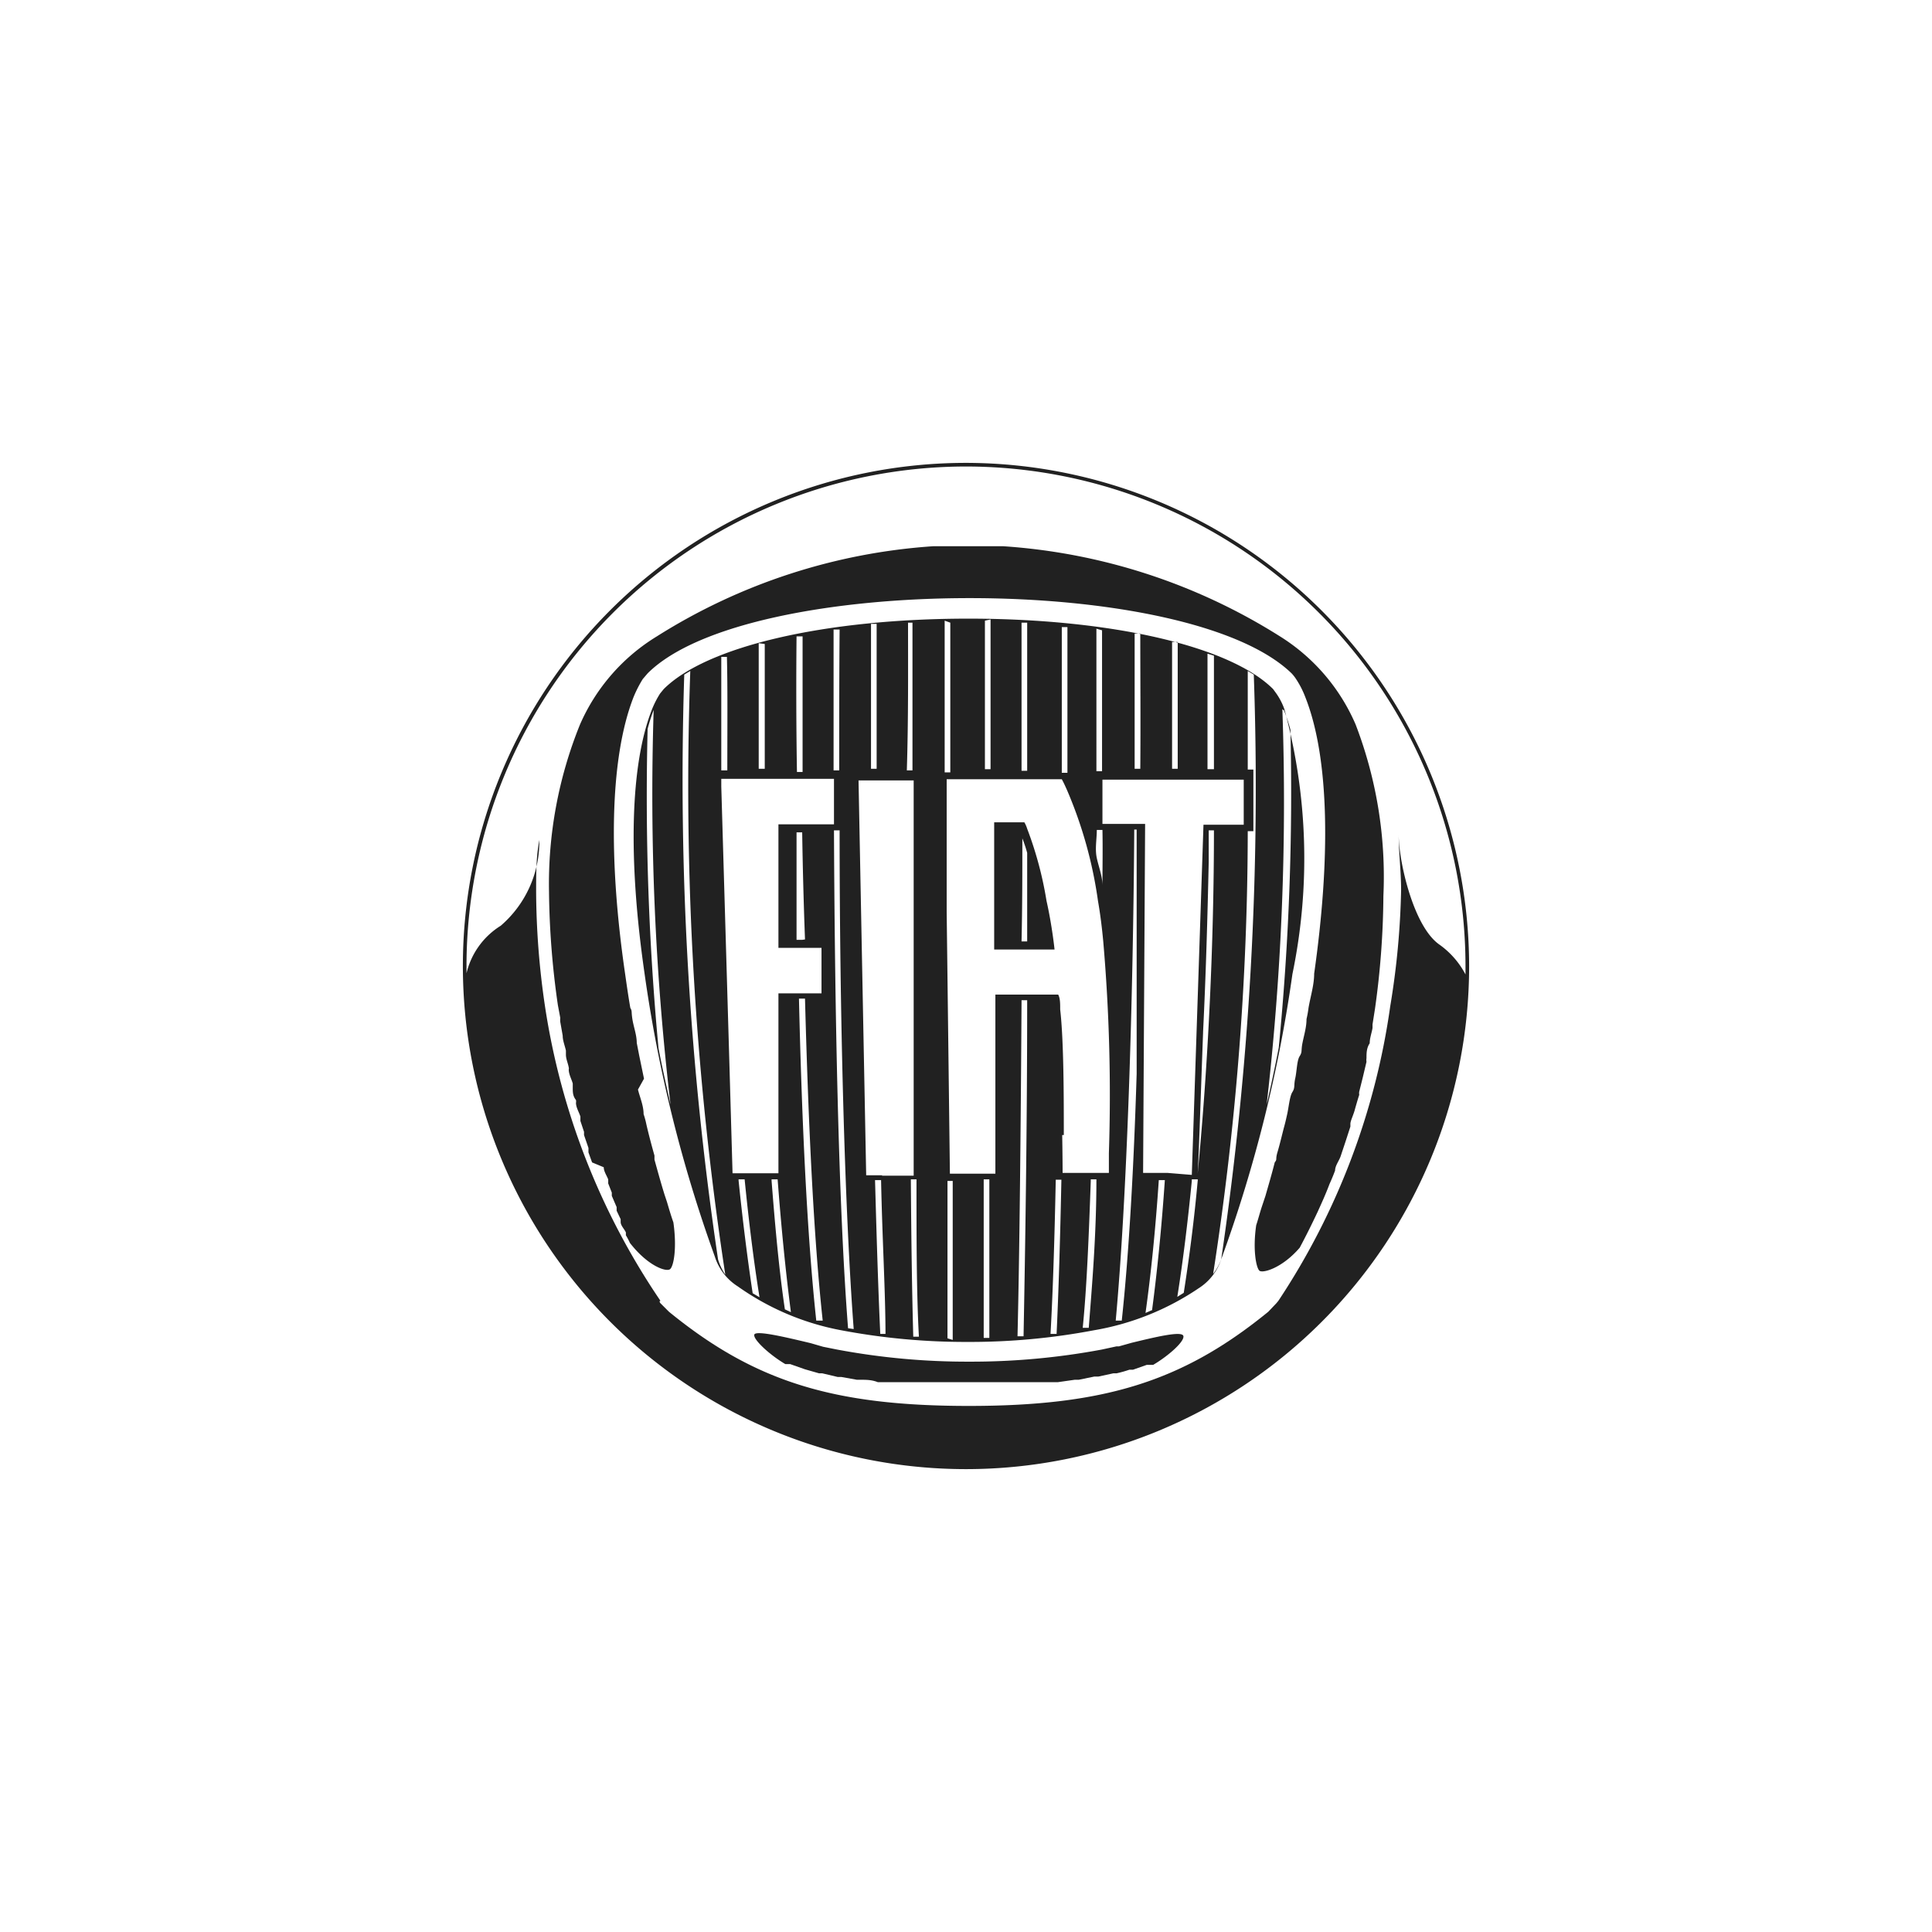
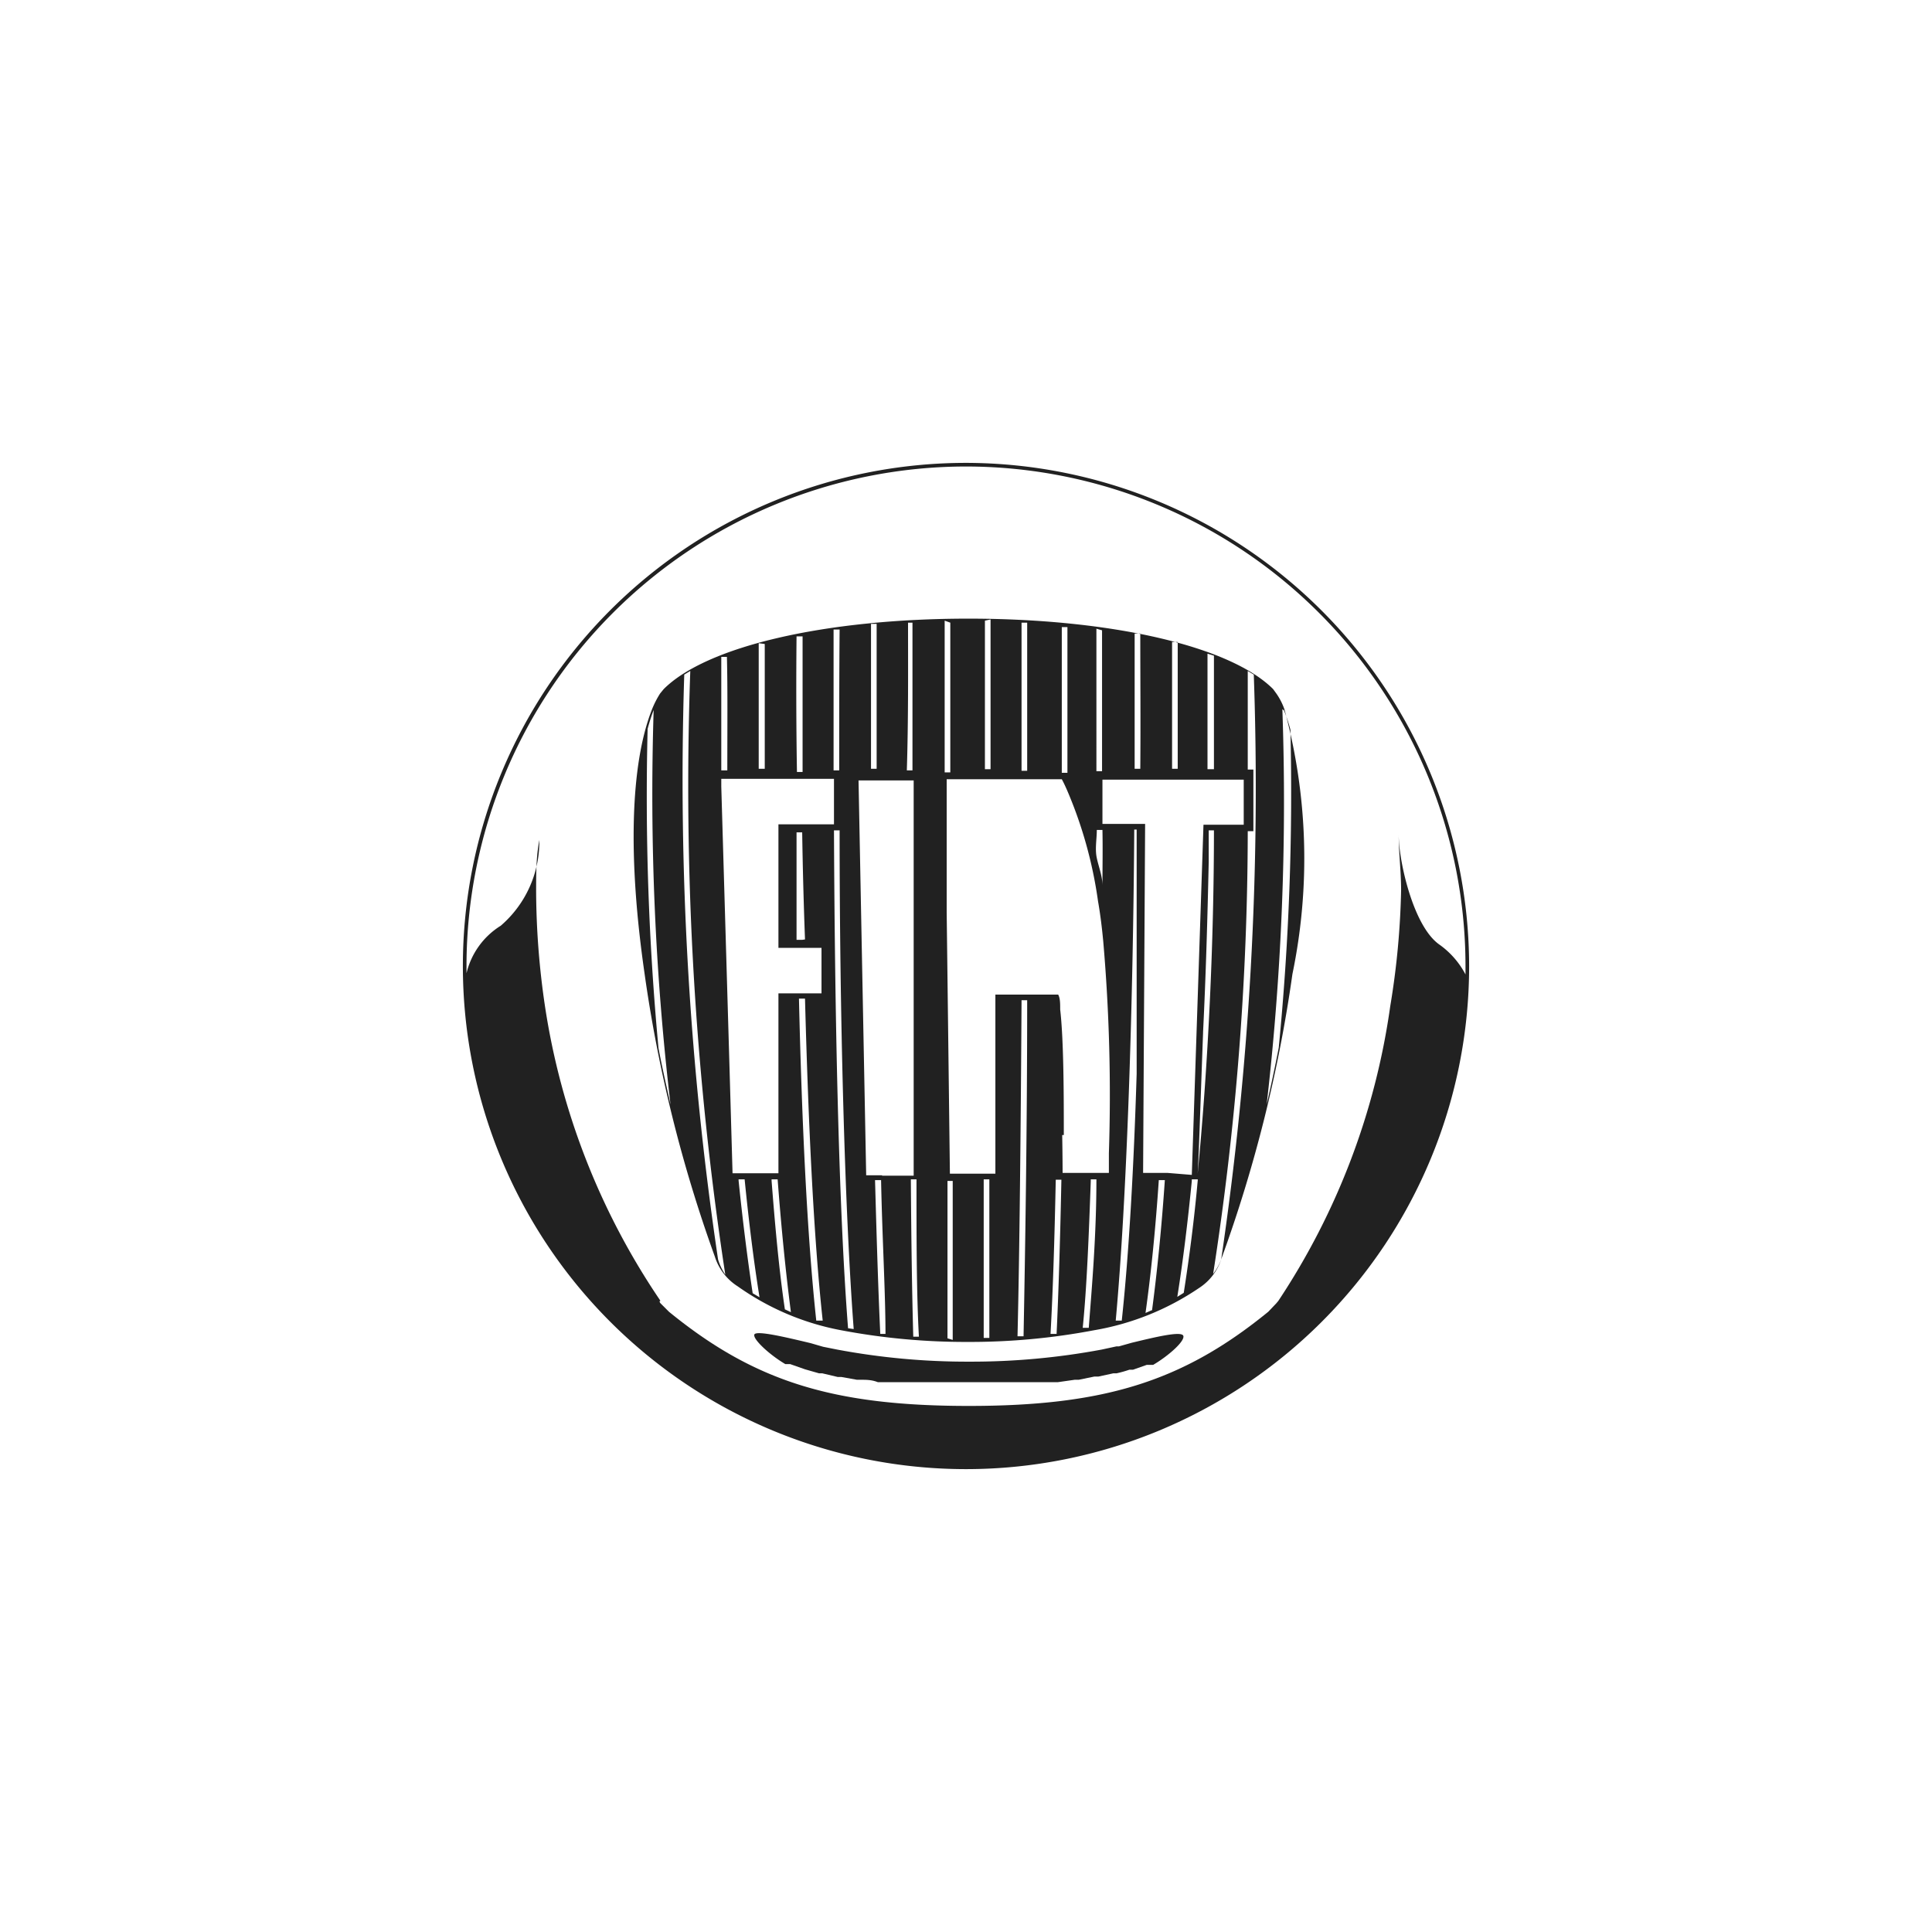
<svg xmlns="http://www.w3.org/2000/svg" width="160" height="160" viewBox="0 0 48 48">
  <defs>
    <style>.cls-1{fill:#fff;opacity:0;}.cls-2{fill:#212121;}</style>
  </defs>
  <title>Диагностика и ремонт автомобилей Fiat</title>
  <g id="Слой_2" data-name="Слой 2">
    <g id="Layer_1" data-name="Layer 1">
      <rect class="cls-1" width="48" height="48" />
      <path class="cls-2" d="M24,11.5A12.5,12.5,0,1,0,36.5,24,12.52,12.52,0,0,0,24,11.5Zm0,.09A12.42,12.42,0,0,1,36.41,24v.21a2.12,2.12,0,0,0-.66-.75c-.65-.47-1-2.09-1-2.72h0c0,.45.06.9.06,1.38A19.83,19.83,0,0,1,34.54,25a17.66,17.66,0,0,1-2.78,7.32l-.05.06-.2.21h0c-2.12,1.73-4.07,2.34-7.44,2.34h0c-3.38,0-5.33-.61-7.45-2.34h0l-.21-.21s-.05-.06,0-.06A17.72,17.72,0,0,1,13.54,25a19.83,19.83,0,0,1-.22-2.85c0-.45,0-.87.08-1.28l0,.06A2.76,2.76,0,0,1,12.44,23a1.91,1.91,0,0,0-.85,1.18V24A12.42,12.42,0,0,1,24,11.59Z" />
-       <path class="cls-2" d="M13.92,25.29a.44.44,0,0,0,0,.1l.06.34v0c0,.12.05.24.08.37l0,.1c0,.11.05.21.07.32a.09.09,0,0,1,0,.05c0,.12.07.24.1.35l0,.11c0,.1,0,.2.08.3a.19.19,0,0,1,0,.07c0,.11.07.22.11.34l0,.11.09.27,0,.08.11.32s0,.08,0,.11l.09.25L15,29c0,.1.07.2.11.3a.93.93,0,0,1,0,.1l.09.23,0,.08.12.28,0,.09.1.21,0,.07c0,.09.09.17.13.26l0,.07a1.74,1.74,0,0,1,.1.19l0,0h0c.45.58.91.73,1,.65s.17-.53.08-1.16c-.06-.17-.11-.34-.16-.51l-.06-.18c-.09-.29-.17-.58-.25-.87,0,0,0-.06,0-.1-.07-.25-.14-.51-.2-.77a2,2,0,0,0-.07-.26c0-.21-.09-.41-.14-.61L16,26.8l-.12-.58-.06-.31c0-.2-.08-.4-.11-.6s0-.18-.05-.27c-.05-.29-.09-.57-.13-.85-.41-2.81-.39-5.33.21-6.87a3,3,0,0,1,.23-.45l.12-.14c1.24-1.24,4.6-1.87,8-1.87s6.72.63,8,1.87a1,1,0,0,1,.11.14,2.29,2.29,0,0,1,.23.45c.61,1.54.62,4.06.22,6.87,0,.28-.09.56-.14.85a2.74,2.74,0,0,1-.05.28c0,.2-.06.39-.1.59s0,.22-.07.33-.07.37-.11.55,0,.23-.07.34-.09.37-.13.55-.05.22-.08.33-.1.41-.16.61,0,.17-.07.26c-.07.28-.15.55-.23.83l-.09.27c-.05.15-.09.31-.14.46-.09.61,0,1.06.08,1.13s.56-.06,1-.57q.22-.41.45-.9h0c.1-.22.2-.44.29-.68a0,0,0,0,0,0,0c.05-.11.1-.23.14-.34h0c0-.12.1-.24.14-.36a.08.08,0,0,1,0,0l.12-.36h0l.12-.37s0,0,0-.07.08-.23.11-.35,0,0,0,0,.07-.25.11-.37a.24.24,0,0,1,0-.08l.09-.36v0l.09-.38a.29.29,0,0,1,0-.09c0-.12,0-.25.08-.37h0c0-.13.05-.26.07-.38l0-.09.06-.38a20.83,20.83,0,0,0,.21-2.81A10.54,10.54,0,0,0,33.68,18a4.83,4.83,0,0,0-1.88-2.19,14.7,14.7,0,0,0-6.89-2.24c-.28,0-.57,0-.85,0h0c-.29,0-.57,0-.86,0a14.7,14.7,0,0,0-6.88,2.24A4.83,4.83,0,0,0,14.41,18a10.54,10.54,0,0,0-.77,4.16,20.94,20.94,0,0,0,.22,2.81Z" />
      <path class="cls-2" d="M28.12,33.36h0l-.32.09-.06,0-.37.08a17.63,17.63,0,0,1-3.29.3h0a17.52,17.52,0,0,1-3.28-.3l-.35-.07-.31-.09h0c-.59-.14-1.37-.33-1.4-.21s.38.5.77.73h0l.05,0,.07,0,.37.13h0l.35.1.08,0,.38.09.09,0,.39.07h.09c.14,0,.28,0,.43.06h0l.44,0h.07l.47,0h2.47l.47,0h.07l.43,0h.05l.42-.06h.1l.39-.08.1,0,.37-.08.08,0a3,3,0,0,0,.32-.09l.09,0,.34-.12.1,0,.06,0h0c.39-.23.79-.59.75-.72S28.7,33.22,28.12,33.36Z" />
      <path class="cls-2" d="M31.91,17.62a1.59,1.59,0,0,0-.2-.39l-.08-.11c-1.06-1.06-4-1.75-7.57-1.75s-6.51.69-7.57,1.75l-.09.11a2.36,2.36,0,0,0-.2.39c-.54,1.37-.6,3.69-.19,6.54a35.05,35.05,0,0,0,1.75,7.06,1.36,1.36,0,0,0,.57.74,6.5,6.5,0,0,0,2.57,1.09,16.58,16.58,0,0,0,3.14.29h0a16.5,16.5,0,0,0,3.14-.29A6.61,6.61,0,0,0,29.79,32a1.35,1.35,0,0,0,.56-.74,34.87,34.87,0,0,0,1.76-7.06A14.15,14.15,0,0,0,31.91,17.62Zm-15.82.49a4.35,4.35,0,0,1,.15-.47v0a65.88,65.88,0,0,0,.42,9.81c-.1-.46-.21-.93-.3-1.41A67.23,67.23,0,0,1,16.09,18.11Zm1.75,13.18A81.16,81.16,0,0,1,17,16.76l.15-.09a80.41,80.41,0,0,0,.87,15A1.37,1.37,0,0,1,17.84,31.29Zm12.32-15c0,.84,0,1.8,0,2.82H30c0-1.05,0-2,0-2.87Zm-.27,9.35c.07-1.42.11-2.85.14-4.22,0-.44,0-.74,0-.79h.13c0,2.75-.14,5.85-.42,8.69C29.77,29.22,29.82,27.53,29.89,25.66Zm-1.27,6.91-.16.07c.14-1,.25-2.11.33-3.3h.15C28.86,30.5,28.75,31.59,28.62,32.57Zm-2.37.59H26.1c.06-1.06.1-2.38.13-3.83h.14C26.34,30.79,26.3,32.09,26.25,33.16Zm-4.24,0-.14,0c-.05-1.07-.09-2.37-.13-3.82h.15C21.92,30.8,22,32.11,22,33.18Zm-1.16-14h-.14v-3.5l.15,0C20.85,16.7,20.85,17.89,20.85,19.14Zm-2.78,0h-.15c0-1,0-2,0-2.82l.14,0C18.08,17.11,18.07,18.08,18.07,19.13Zm1.72-3.33.15,0c0,1,0,2.16,0,3.37h-.14C19.78,17.94,19.78,16.81,19.79,15.8Zm.14,4.67h-.59v3.07h1.07v1.13H19.34l0,4.47H18.2l-.08-2.78-.2-6.83v-.19h2.8v1.13h-.79Zm0,2.87h-.14q0-1.35,0-2.67h.14Q19.95,22,20,23.34Zm2.6-7.88h.14c0,1.15,0,2.39,0,3.67h-.14C22.57,17.84,22.56,16.6,22.56,15.46Zm1.08,0v3.72h-.14V15.42Zm1.77,0h.14v3.68h-.14Zm2,.19c0,1.07,0,2.26,0,3.5h-.14V15.62ZM29,29.14H28.4l.05-8.67v0H27.39v-1.1H30.9v1.12h-1l-.29,8.7Zm-2.57-.94c0-.93,0-2.34-.09-3.12,0-.15,0-.28-.05-.37v0H24.73v4.45H23.6l-.08-6.5,0-3.3h2.86c.05.09.09.18.13.27a10.72,10.72,0,0,1,.77,2.76c.06.34.1.68.13,1a44.33,44.33,0,0,1,.14,5.26c0,.17,0,.34,0,.49H26.4S26.4,28.74,26.39,28.2Zm.09-9v0h-.14c0-1.28,0-2.5,0-3.62h.14Zm-4.6,10h-.4l-.19-9.81H22.7l0,9.82h-.79ZM27.39,22c0-.23-.09-.45-.14-.68s0-.47,0-.7h.14C27.4,21.11,27.39,21.57,27.39,22Zm1.87-2.9h-.14c0-1.14,0-2.21,0-3.15l.14,0C29.26,17,29.26,18,29.26,19.13Zm-.93,0h-.14c0-1.2,0-2.34,0-3.36l.14,0C28.33,16.81,28.34,17.94,28.33,19.13Zm-3.72-3.71v3.72h-.14V15.42Zm-2.83,3.71h-.14v-3.6h.14Zm-2.78,0h-.15c0-1.12,0-2.18,0-3.12L19,16C19,16.93,19,18,19,19.13Zm-.65,10.2h.15c.1,1,.22,2,.37,2.93l-.17-.1C18.57,31.27,18.45,30.31,18.35,29.33Zm.82,0h.15c.09,1.19.2,2.3.33,3.3l-.15-.07C19.36,31.59,19.26,30.5,19.17,29.34Zm1.11,3.51c-.23-2.13-.36-5-.43-8H20c.08,3,.21,5.89.44,8Zm.79.19c-.24-3.05-.33-7.93-.35-12.37h.14c0,4.46.12,9.35.35,12.39Zm1.56-3.7h.14c0,1.49,0,2.83.06,3.91h-.14C22.66,32.16,22.64,30.82,22.63,29.34Zm.91,3.95V29.34h.13v3.95Zm.9-3.95h.14v3.94h-.14Zm.94-4.45h.14c0,3.21-.05,6.25-.09,8.35h-.15C25.33,31.15,25.36,28.11,25.38,24.89Zm1.72,4.45h.14c0,1.39-.11,2.65-.19,3.69l-.15,0C27,32,27.05,30.74,27.1,29.34Zm1.08-8.69h.06c0,.21,0,3.59,0,6.07-.07,2.29-.19,4.45-.37,6.13l-.15,0C28,29.75,28.15,24.94,28.18,20.65Zm1.43,8.69h.15c-.09,1-.21,1.93-.35,2.82l-.16.1C29.39,31.34,29.51,30.36,29.61,29.34ZM31,20.65h.14V19.12H31c0-.89,0-1.72,0-2.45l.15.09a80.24,80.24,0,0,1-.81,14.53,1.36,1.36,0,0,1-.2.36A72,72,0,0,0,31,20.65Zm.9-3v0a3.85,3.85,0,0,1,.16.48,65.27,65.27,0,0,1-.29,7.9q-.14.72-.3,1.41A65.88,65.88,0,0,0,31.86,17.62Z" />
-       <path class="cls-2" d="M26,22.38a9.1,9.1,0,0,0-.48-1.79.77.77,0,0,0-.07-.16H24.7l0,3.16v0H26.2v0S26.14,23,26,22.38Zm-.62-1.6a3.26,3.26,0,0,1,.14.41c0,.73,0,1.47,0,2.2h-.14C25.4,22.52,25.4,21.65,25.4,20.78Z" />
    </g>
  </g>
</svg>